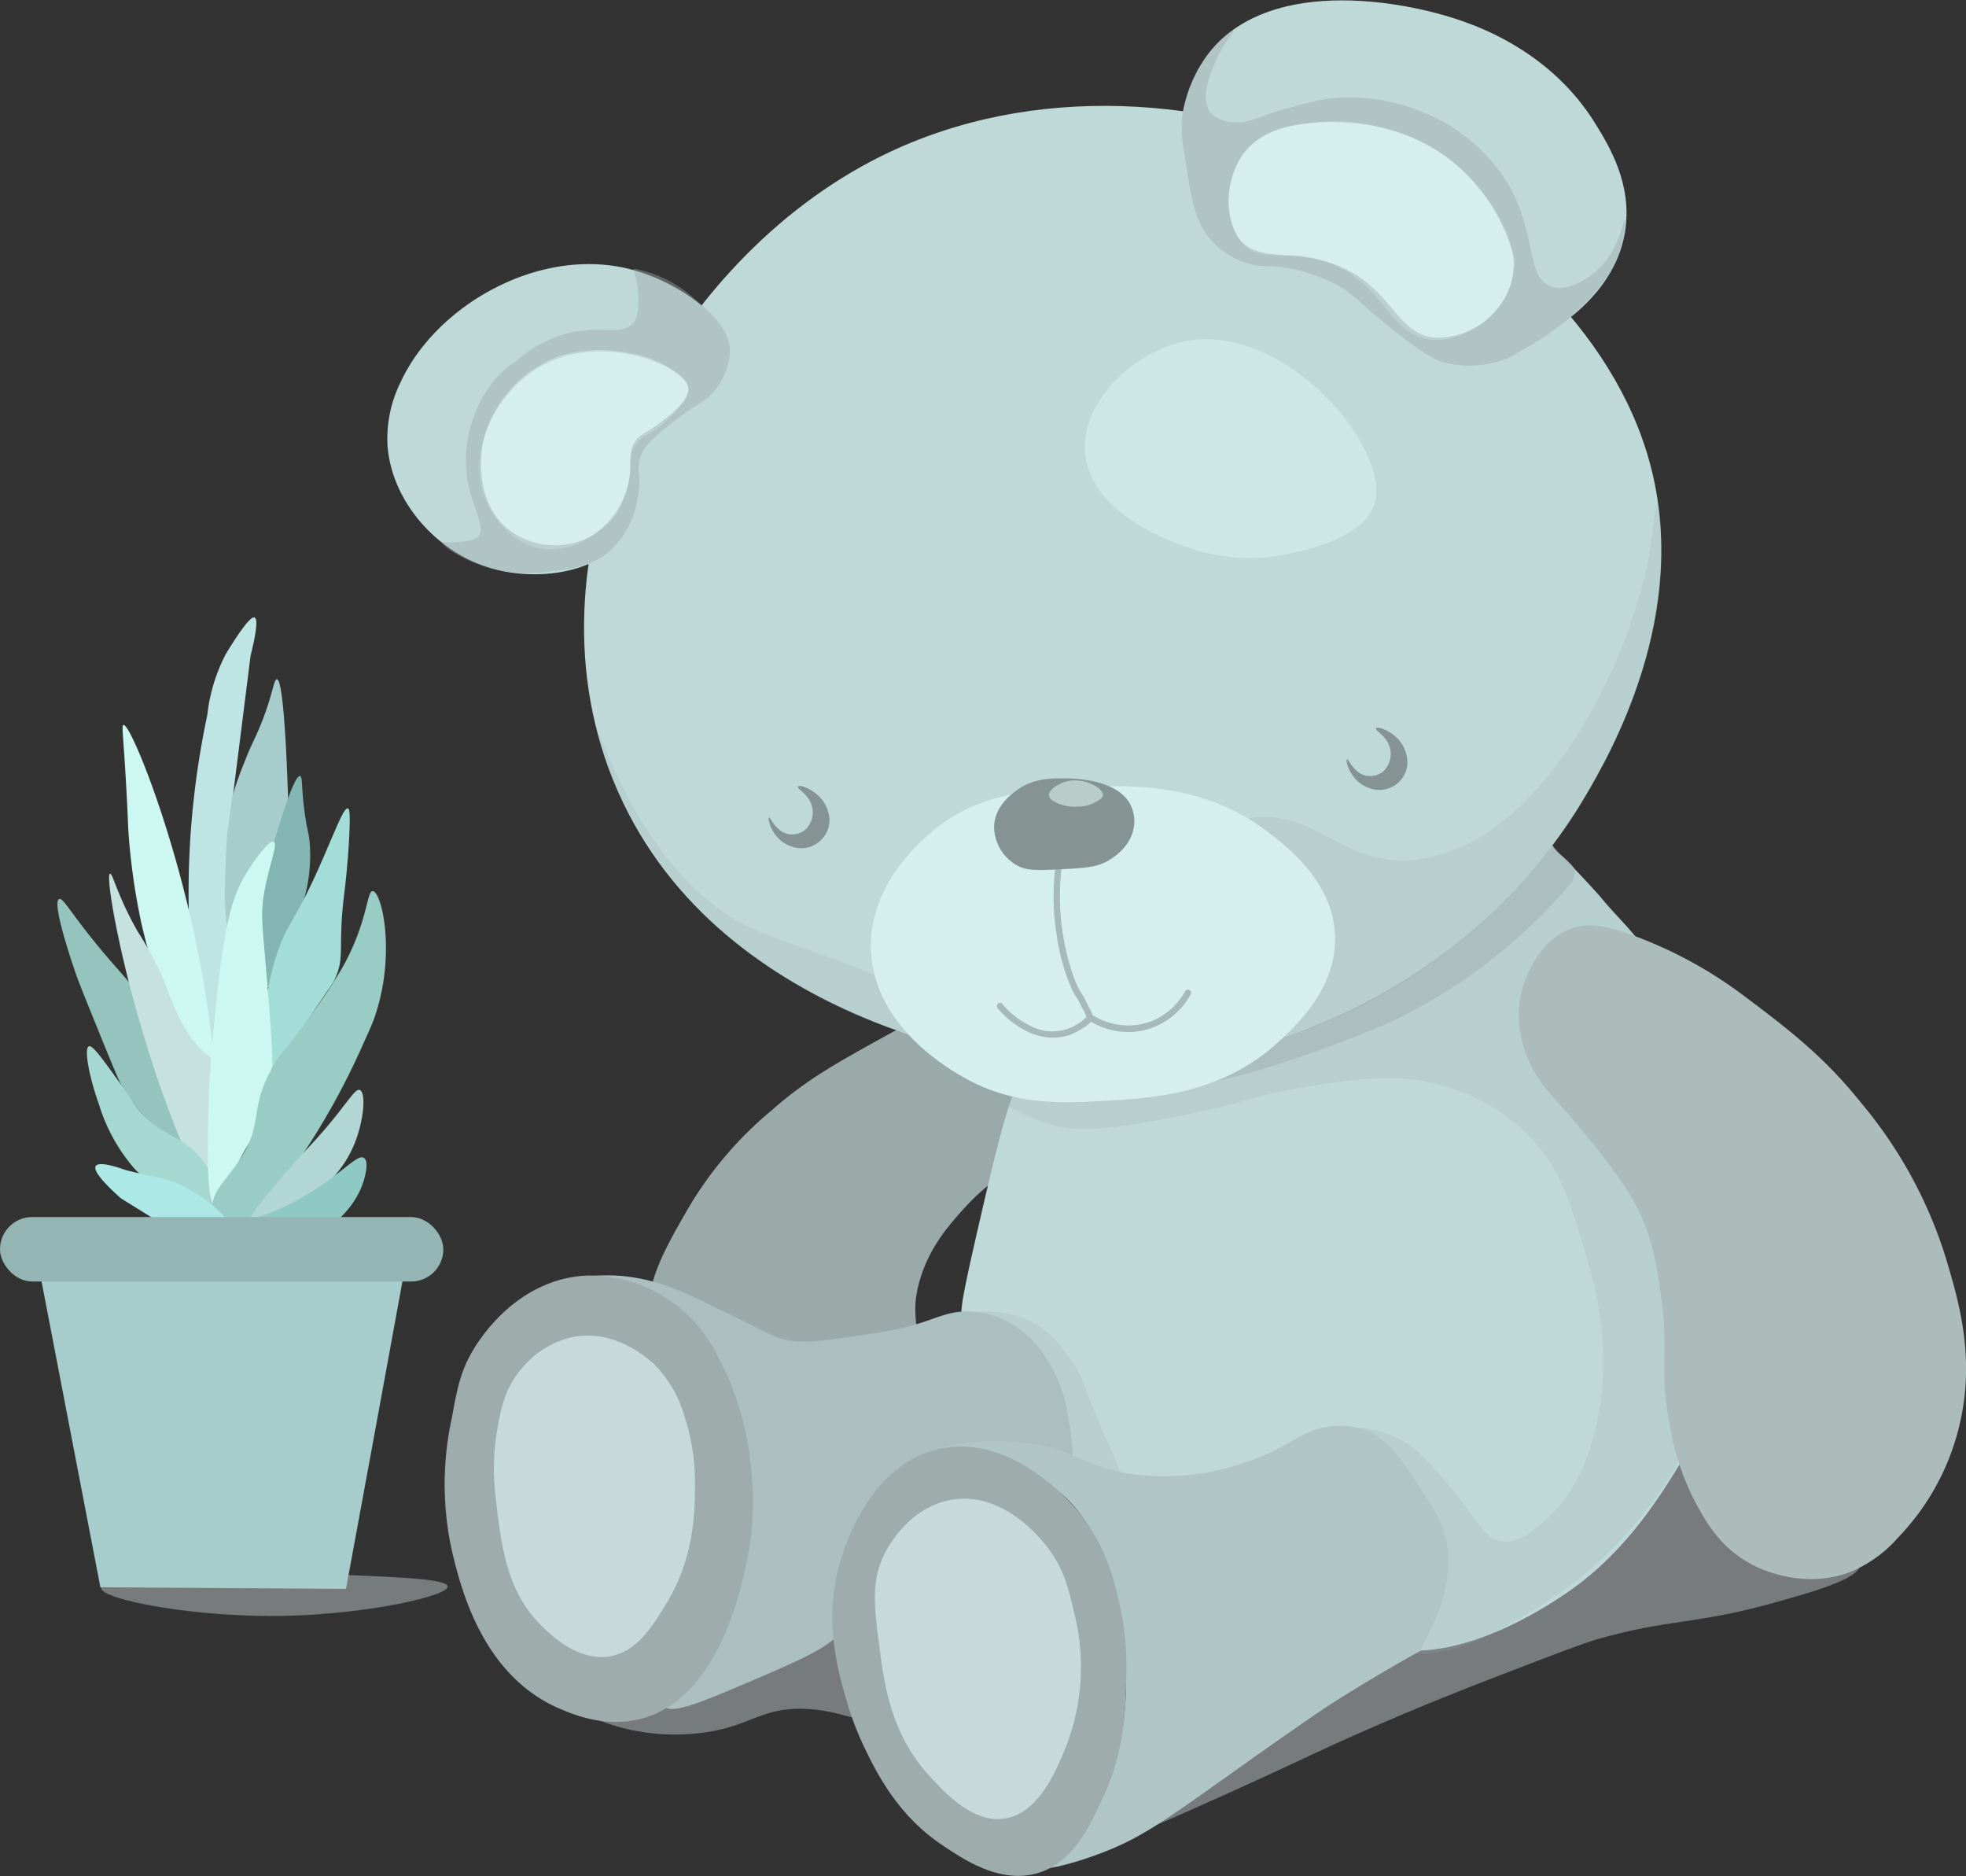
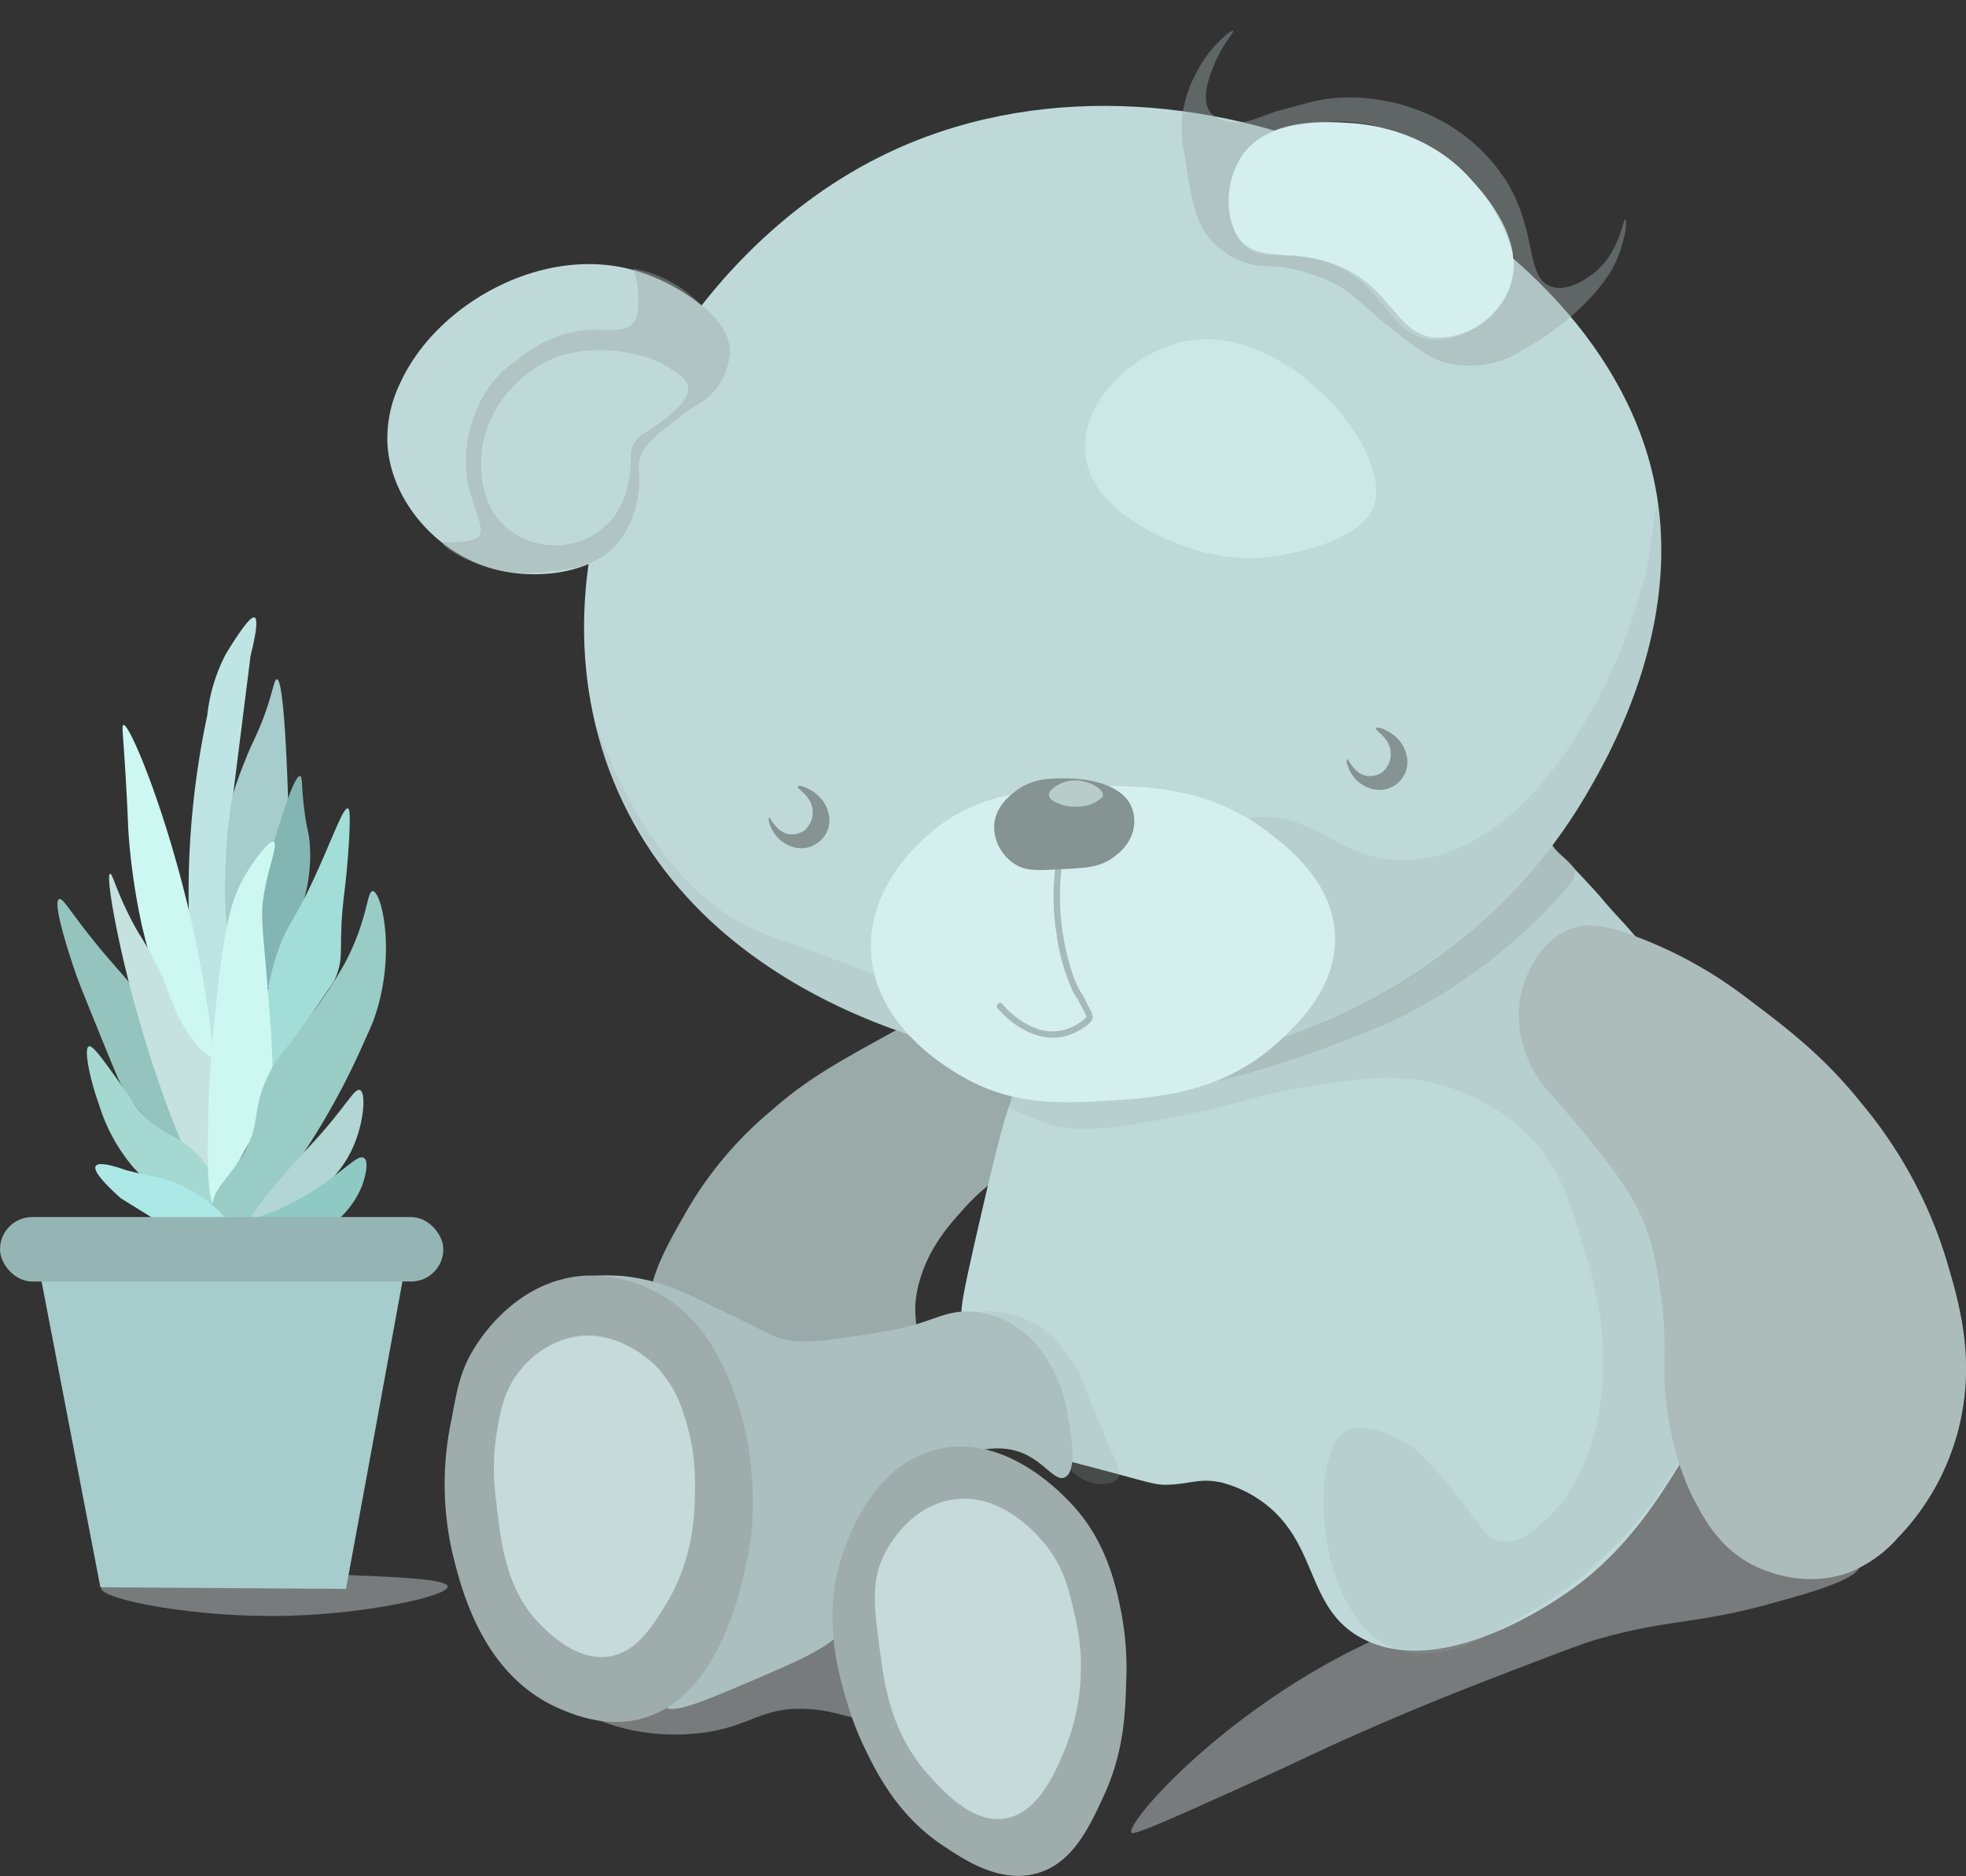
<svg xmlns="http://www.w3.org/2000/svg" id="Layer_1" data-name="Layer 1" viewBox="0 0 308.43 294.25">
  <rect x="0" y="0" width="308.43" height="294.25" fill="#333333" stroke="none" />
  <defs>
    <style>.cls-1,.cls-4,.cls-5{fill:#99aaa9;}.cls-2{fill:#d7dede;opacity:0.42;}.cls-3{fill:#bfd9d9;}.cls-4{opacity:0.2;}.cls-5{opacity:0.43;}.cls-6{fill:#acbcbb;}.cls-7{fill:#aabfbe;}.cls-8{fill:#9eadac;}.cls-9{fill:#c6dbd9;}.cls-10,.cls-15{fill:#d5efee;}.cls-11{fill:#a6bab9;}.cls-12{fill:#859392;}.cls-13{fill:#b8ccca;}.cls-14{fill:#b0c6c5;}.cls-15{opacity:0.63;}.cls-16{fill:#a6cccb;}.cls-17{fill:#bee5e3;}.cls-18{fill:#83b5b2;}.cls-19{fill:#a2ddd7;}.cls-20{fill:#cdf7f1;}.cls-21{fill:#94c4bd;}.cls-22{fill:#c5e2df;}.cls-23{fill:#a4d8d0;}.cls-24{fill:#9accc6;}.cls-25{fill:#b2d6d3;}.cls-26{fill:#8fc9c3;}.cls-27{fill:#ace8e6;}.cls-28{fill:#95b5b4;}</style>
  </defs>
  <path class="cls-1" d="M312.15,346.22c-2.39,4.17-5.43,3-11.65,9.85-2.43,2.68-5.61,6.28-7.06,11.65-1.5,5.56.49,6.94-1,10.34-2.83,6.5-13.25,8.7-20.2,8.37-.72,0-17-1-20.51-11.16-2.12-6,1.37-12.08,5.58-19.37a58.65,58.65,0,0,1,13-15.21c5.58-4.92,10.29-7.51,19.7-12.67,11.74-6.44,13.75-6.07,14.75-5.77C312.06,324.45,316.54,338.56,312.15,346.22Z" transform="translate(-149.25 -166.54)" />
  <path class="cls-2" d="M399.8,423.66c-2.25.65-6,2.1-13.57,5-5.71,2.19-13.82,5.32-23.93,9.79-7.55,3.34-8.54,4-19.18,8.81S327,454.47,326.75,454c-1.19-1.82,21.7-27.17,51.44-35.07,5.26-1.39,11.16-2.36,17.92-7.07,11.59-8.07,16.58-20.78,18.41-19.91,1.06.5-1.45,4.32-.09,8.19,3.35,9.6,26.4,8,26.64,11.77.14,2.23-7.95,4.48-13.47,6C415.16,421.4,411,420.43,399.8,423.66Z" transform="translate(-149.25 -166.54)" />
  <path class="cls-3" d="M412,397.44c-2.71,4.32-7.55,12-15.52,17.91-1.71,1.25-20.12,14.8-33.16,8.36-10-4.93-6.64-16.52-18-22.88a19.24,19.24,0,0,0-4.49-1.78c-3.37-.72-4.9.25-8.27.36-2.09.07-2.66-.27-11.19-2.53s-7.86-1.88-8.44-2.17c-8.13-4.07-12.15-13.75-12.8-21.45-.16-1.76,0-3.08,3.3-17.33,4.09-17.64,5.05-19.21,6.72-20.51,5.53-4.25,10.82.78,23-1,6.14-.87,11.81-4.1,23.15-10.54,15-8.52,22.47-12.78,26.62-19.05,0,0,5.5-8.48,7.74-7.5a5.67,5.67,0,0,1,2.07,1.74,6.11,6.11,0,0,0,.69.92,6.75,6.75,0,0,0,.91.85,21.82,21.82,0,0,1,2,2.05c2.77,2.93,3.94,4.25,3.94,4.25,1.84,2.3,3.16,3.49,4.77,5.38,1.11,1.29,1.66,1.93,1.78,2.12,2.54,3.82-.49,10.1-1,11.46-6.22,17.55,18.86,36.17,12.55,58.44C417.17,389.14,414.91,392.75,412,397.44Z" transform="translate(-149.25 -166.54)" />
  <path class="cls-4" d="M354.25,337c-9,1.44-9.19,2.56-22.06,5-10.46,2-15.09,2.16-19.91.31-.64-.24-8.76-3.35-8.45-6.33.68-6.49,39.36,4.16,63.41-16.68,8.09-7,21.72-23.87,23.7-22.38a10,10,0,0,1,1.32,1.51c.22.29.27.4.53.74a13.67,13.67,0,0,0,1.09,1.22c.23.22.41.37.49.44.82.72,1.68,1.7,2.56,2.61l.51.53c.82.87,1.42,1.54,1.69,1.85,2.28,2.54,3.52,3.95,3.52,3.95l2.77,3.12c3.37,3.81,6.6,7.58,6.8,7.81,4.09,4.83,19.61,41.9.39,75.19a64.5,64.5,0,0,1-22.32,22.92c-7.1,4.25-15.5,9.28-22.68,6.15-12.16-5.31-13.15-30.67-7.11-34,2.62-1.45,7.49.74,9.8,2.19.67.42,1.93,1.28,5.35,5.3,5.9,6.93,6.38,9.32,8.94,9.8,3.06.58,6-2.17,7.84-4s5.49-5.83,7.38-14.75c2.5-11.82-.36-21.6-2.34-28.11-2.13-7-3.73-12-8.48-16.82a30.94,30.94,0,0,0-13.26-7.72C368.66,334.78,362.86,335.65,354.25,337Z" transform="translate(-149.25 -166.54)" />
  <path class="cls-5" d="M374,315.72c-8.51,6.34-12.94,6.19-25.47,13-4.65,2.54-11.33,6.18-10.91,7.2.61,1.52,16.53-3.41,29.46-8.93a84.55,84.55,0,0,0,28.57-21.88,2.94,2.94,0,0,0,.56-1.31c0-.15.09-.31.11-.43.15-.89-1.13-1.79-2.18-2.78-1.76-1.66-1.47-2.25-2.14-2.45-2.14-.66-4.9,5.39-10.45,11.2A53.83,53.83,0,0,1,374,315.72Z" transform="translate(-149.25 -166.54)" />
  <path class="cls-2" d="M285.92,435.52c-2.22,1.45-4-.48-9.51-.9-8.42-.65-9.49,3.49-19.82,3.94a32.82,32.82,0,0,1-14.16-2.51c-3-1.27-5.43-2.3-5.36-3.48.16-2.7,13.33-1,29.92-6.76,11.29-3.91,15.36-8.2,18.83-5.89C290,422.72,289.92,432.9,285.92,435.52Z" transform="translate(-149.25 -166.54)" />
  <path class="cls-6" d="M441.36,339.68a70.12,70.12,0,0,1,13.15,24.14c2,6.71,4.8,15.84,2,26.84a38,38,0,0,1-9.56,17.12,20,20,0,0,1-7.74,5.44c-7.68,2.74-14.67-1-15.47-1.48-5-2.8-7.23-7.1-9-10.52a40.36,40.36,0,0,1-3.45-10.7c-1.81-9.08-.21-11.44-1.37-19.95-.75-5.56-1.42-10.47-4.53-15.89-3-5.22-8.8-11.89-12.4-16a20.5,20.5,0,0,1-3.37-4.65c-.66-1.31-3.43-6.82-1.33-13.11.36-1.06,2.35-7,7.67-8.8,2.49-.83,5-.52,9.69,1.21a67.53,67.53,0,0,1,17.14,9.36C429.86,328,435.41,332.23,441.36,339.68Z" transform="translate(-149.25 -166.54)" />
  <path class="cls-4" d="M317.22,397.12c-1-1.23-.92-2.5-1.09-4.64-.11-1.24-.65-6.94-2.95-11.39-.54-1-3-5.75-7.83-7.61-2.09-.8-3.94-.81-3.91-1s4-.68,7.72.57c4.73,1.59,7,5.15,8.71,7.69,1.31,2,1,2.18,3.51,8.21,3,7.12,4.16,8.69,3.14,9.64C323,400,319,399.26,317.22,397.12Z" transform="translate(-149.25 -166.54)" />
  <path class="cls-7" d="M313.7,380.07a21.84,21.84,0,0,1,3,8.1c.39,2,1.8,9-.38,10.08-1.59.78-3.24-2.55-7-3.93-7.13-2.63-17.55,3.74-23,11.72-3.92,5.72.39,9.1-3.95,15.2-2.49,3.5-6.78,5.32-15.35,9-7.92,3.37-12.47,5.31-13.69,3.84-1.74-2.1,6.33-7.81,10-20.33,1-3.52,4.06-14-.73-22.72-2-3.54-3.05-2.91-6.38-8.35-4.27-7-3.68-10-7.31-12.6-4.54-3.23-10.27-1.89-10.27-2.49s4.19-1.35,8.87-.85a30.5,30.5,0,0,1,8.06,2.13c1,.39,2.45,1,11.28,5.36,3.65,1.82,4,2,5,2.28,2.09.57,4.13.66,9.44-.1,6.1-.88,9.15-1.32,12.76-2.49,2.95-1,4.78-1.86,7.78-1.66a14.13,14.13,0,0,1,5.08,1.35A16.3,16.3,0,0,1,313.7,380.07Z" transform="translate(-149.25 -166.54)" />
  <path class="cls-8" d="M267,408.06c-.69,4.36-3.93,24.82-17.4,28.12-5.5,1.34-10.41-.74-12.45-1.6-12.34-5.23-15.64-19.15-17-24.79a48.52,48.52,0,0,1,0-20.92c.81-4.5,1.38-7.47,3.53-10.92.89-1.43,6.69-10.71,17.4-11.33a21.9,21.9,0,0,1,14.29,4.67,23.18,23.18,0,0,1,6.51,8C269.39,393.11,267,408.06,267,408.06Z" transform="translate(-149.25 -166.54)" />
  <path class="cls-9" d="M256.65,388.79a32.18,32.18,0,0,1,1.62,10.66c0,3.81,0,11.22-4.46,18.57-2.18,3.58-4.67,7.66-9,8.32-5,.75-9.17-3.4-10.66-4.87-5.46-5.4-6.28-12.61-7.1-19.79a36.4,36.4,0,0,1,.1-10.25c.58-3.48,1.15-6.93,3.86-10.14a14.44,14.44,0,0,1,7.91-5c7.06-1.52,12.53,3.81,13.3,4.57A19.08,19.08,0,0,1,256.65,388.79Z" transform="translate(-149.25 -166.54)" />
  <path class="cls-3" d="M398.08,291.2c-17.09,29.26-51.75,46-85.48,42.4-4.24-.45-51.71-6.26-67.2-44.81-14.62-36.38,8.14-79.78,40.32-96.85,46.26-24.53,111.13,5.81,122.36,47.22C414.55,263,401.7,285,398.08,291.2Z" transform="translate(-149.25 -166.54)" />
  <path class="cls-4" d="M397.05,293c-1.94,3.07-3.77,5.52-5.06,7.18a93.15,93.15,0,0,1-6.37,7.24,85.88,85.88,0,0,1-16.21,13.2,81.06,81.06,0,0,1-18.62,8.63c-13.28,4.15-24.22,3.58-35.25,3-8.12-.43-14.08-.74-22.05-3a82.83,82.83,0,0,1-27.74-14,66.07,66.07,0,0,1-5.95-5.09s-9.41-9.14-14.4-21.31a38,38,0,0,1-1.79-5.08c-.11-.46-.31-1.4-.73-2.76-.22-.71-.28-.84-.25-.85.39-.25,7.22,23.88,24.48,31.92,7.18,3.35,24,7.59,27.71,12.81a10.08,10.08,0,0,0,1.85,2,14,14,0,0,0,8.66,2.65c9.59-.11,20.09-30,38.44-34.38,12.44-2.95,15.91,8.8,29.78,5.84,19.54-4.18,30.05-32.55,31-35.14,1.79-5.09,2.83-9.32,2.83-9.32,1.37-6.2,1.43-10.85,1.85-10.84s.57,3.46.64,6a56.62,56.62,0,0,1-1,12.17,72.06,72.06,0,0,1-3.53,12.29A89.92,89.92,0,0,1,397.05,293Z" transform="translate(-149.25 -166.54)" />
-   <path class="cls-3" d="M404.17,203c-1.81,10.71-12.56,16.21-15.78,17.85-4,2-7,3.57-10.87,3.11-7.78-.92-8.5-8.53-17.86-13.46-9.05-4.76-13.37-.26-18.88-4.65-7.26-5.79-8.86-20.83-2.59-30,9-13.19,30.85-9.42,40.62-5.95,3.23,1.15,14,5.15,20.7,16C401.72,189.47,405.43,195.53,404.17,203Z" transform="translate(-149.25 -166.54)" />
  <path class="cls-10" d="M386,211.82c-1.84,4.67-7.25,8.41-12.18,8-6.9-.61-7.09-8.87-16.47-12.2-6.51-2.31-10,.4-13.07-2.79s-3-9.62-.33-13.69c4.1-6.21,13.28-5.57,17.36-5.29,3.3.23,12.17,1.43,18.76,8.84C382.3,197.16,388.88,204.56,386,211.82Z" transform="translate(-149.25 -166.54)" />
  <path class="cls-3" d="M250.55,237.24c-3.14,6.59-.3,9.56-3.71,13.89-4.31,5.46-13.3,6.38-19.71,4.76-9.18-2.31-16.5-10.67-17.09-19.56a19.85,19.85,0,0,1,2-9.72c5.59-12.31,22.24-21.75,36.65-17.69,7.2,2,15.6,7.93,15.2,13.43S255,228,250.55,237.24Z" transform="translate(-149.25 -166.54)" />
-   <path class="cls-10" d="M257.3,227.6c.12,1.12-.91,2.24-2.61,4.08-3,3.29-4.73,2.8-6,5.11s.06,3.28-1.21,6.81A14.28,14.28,0,0,1,245,248c-.5.57-4.78,5.39-10.5,4.64-5-.65-8.2-5.19-9.36-8.59-2.53-7.41,2.29-16.45,9.22-20.2C244,218.61,256.89,223.94,257.3,227.6Z" transform="translate(-149.25 -166.54)" />
  <path class="cls-10" d="M358.68,313.18c.37,8.43-6.29,14.44-9.11,17-8.8,8-19.68,8.59-26.65,9s-14.43.83-22.26-3.53c-2.25-1.26-14.35-8-14.77-20.12-.35-10.15,7.74-17,9.53-18.52,7.18-6.08,15.31-6.53,23-6.95,7-.39,19.4-1.08,29.86,7.06C351.45,299.56,358.33,304.91,358.68,313.18Z" transform="translate(-149.25 -166.54)" />
  <path class="cls-11" d="M314.77,303a37.5,37.5,0,0,0,.23,10,31.55,31.55,0,0,0,2.5,8.9c.34.7.76,1.22,1.1,1.89.14.26.27.53.4.8a6.51,6.51,0,0,1,.56,1.12l.11.22a.71.71,0,0,1-.31.44,3.11,3.11,0,0,1-.57.46,7.93,7.93,0,0,1-1,.62,7.32,7.32,0,0,1-6.25.29,13.38,13.38,0,0,1-5.06-3.75c-.42-.49-1.12.22-.71.7,2.65,3.13,7,5.58,11.1,4.23a9.43,9.43,0,0,0,2-.94c.59-.38,1.52-.93,1.75-1.63s-.42-1.57-.72-2.18-.45-1-.73-1.43a14.68,14.68,0,0,1-1.34-2.58,33.47,33.47,0,0,1-1.39-4.81,37.94,37.94,0,0,1-.68-12.39c.07-.64-.93-.63-1,0Z" transform="translate(-149.25 -166.54)" />
-   <path class="cls-11" d="M319.89,326.45a11.4,11.4,0,0,0,7.1,1.94,11.2,11.2,0,0,0,7.66-3.88,11.43,11.43,0,0,0,1.4-2c.31-.56-.55-1.07-.86-.5a10.59,10.59,0,0,1-5.5,4.78,10.39,10.39,0,0,1-9.3-1.22c-.53-.37-1,.5-.5.86Z" transform="translate(-149.25 -166.54)" />
  <path class="cls-12" d="M327.15,296.1c-.36,3-2.88,4.67-3.56,5.13-2,1.34-3.9,1.44-7.76,1.64s-5.67.3-7.34-.78a7,7,0,0,1-3.28-6c.14-3,2.5-4.81,3.37-5.47,2.7-2.07,5.7-2,7.75-2,1.32,0,8.38.11,10.35,4.3A5.85,5.85,0,0,1,327.15,296.1Z" transform="translate(-149.25 -166.54)" />
  <path class="cls-13" d="M322.29,291.25c0,.38-.41.64-1,1a5.36,5.36,0,0,1-2.86.79,6.17,6.17,0,0,1-2.14-.15c-.38-.1-2.37-.62-2.48-1.56s1.65-2.07,3.29-2.33C319.63,288.62,322.35,290.2,322.29,291.25Z" transform="translate(-149.25 -166.54)" />
  <path class="cls-12" d="M369.9,287.22a4.42,4.42,0,0,1-5.76,2.95,5.22,5.22,0,0,1-2.14-1.34c-1.27-1.32-1.65-3.09-1.43-3.2s1,2.07,2.87,2.55a3.41,3.41,0,0,0,2.64-.5,3.73,3.73,0,0,0,1.27-3.65c-.4-2-2.46-2.93-2.23-3.27s1.89.27,3.06,1.32a5.4,5.4,0,0,1,1.69,2.74A4.55,4.55,0,0,1,369.9,287.22Z" transform="translate(-149.25 -166.54)" />
  <path class="cls-12" d="M279.22,296.37a4.55,4.55,0,0,1-3.34,3.12,4.6,4.6,0,0,1-2.43-.17,5.27,5.27,0,0,1-2.13-1.34c-1.27-1.32-1.65-3.09-1.43-3.2s1,2.07,2.87,2.55a3.41,3.41,0,0,0,2.64-.5,3.72,3.72,0,0,0,1.27-3.65c-.4-2-2.46-2.93-2.23-3.27s1.89.27,3.06,1.32a5.54,5.54,0,0,1,1,1.15,5.46,5.46,0,0,1,.7,1.59A4.56,4.56,0,0,1,279.22,296.37Z" transform="translate(-149.25 -166.54)" />
  <path class="cls-5" d="M263.76,221.84a10.64,10.64,0,0,1-2,5.45c-1.57,2.25-2.87,2.23-6.7,5.27-3.18,2.53-4.77,3.79-5.39,5.84s.3,2.44-.36,6.13a16.08,16.08,0,0,1-1.56,4.79,15.56,15.56,0,0,1-2.39,3.23c-2.84,2.82-6.56,3.24-9.78,3.63a23.05,23.05,0,0,1-7.81-.16c-5.2-1-9.28-3.84-9.08-4.37.09-.23,1,.09,2.85-.14a5.23,5.23,0,0,0,2.68-.72c1.34-1.25-.72-4.41-1.53-8.33a20.11,20.11,0,0,1,3.42-15.38,15.22,15.22,0,0,1,6.18-5.05,36.51,36.51,0,0,1,5-.84c2.66-.4,3-.36,3-.26.14.42-4.61,1.3-8.54,4.37-.79.62-6.69,5.38-7,13.09-.06,1.63-.26,7.36,4.06,11a11.82,11.82,0,0,0,7.69,2.68A11.67,11.67,0,0,0,246,247a16,16,0,0,0,2.18-7.24c.1-1.6-.12-2.32.42-3.46.76-1.64,1.93-1.69,4.45-3.64,1.64-1.27,4.53-3.52,4.14-5.55-.1-.56-.44-1-1.28-1.71a16.91,16.91,0,0,0-7.51-3.4,23.4,23.4,0,0,0-8.75-.26c-.54.09-1.34.29-2.92.67-5.66,1.36-7.11,2-7.22,1.79-.21-.46,4.8-5.29,11.61-5.86,3.4-.29,6.11.57,7.54-1.2.77-1,.73-2.34.72-4a13.4,13.4,0,0,0-.8-4.47,19,19,0,0,1,9.2,4.36C260.64,215.48,263.84,218.17,263.76,221.84Z" transform="translate(-149.25 -166.54)" />
  <path class="cls-5" d="M339.21,184.27a5,5,0,0,0,3.49,1.42c2.21.24,3.55-.59,6.64-1.64,0,0,.45-.15,5.67-1.52,4.64-1.23,11.7-1,18.08,1.85a27.86,27.86,0,0,1,12.41,10.45c5,8,3,15.3,7.14,16.66,2.71.91,5.85-1.5,6.58-2.06,4.09-3.13,4.65-8.57,5-8.47s.09,2.62-1,5.53c-.6,1.56-2.05,4.74-6.67,8.94-5.38,4.9-10.9,7.4-11.27,6.88s2.82-2.57,2.2-4.6c-.2-.65-.57-.61-.93-1.34-.85-1.71.47-3.37.77-5.7.18-1.4-.19-2.6-.93-5a29.1,29.1,0,0,0-6.28-11,27.83,27.83,0,0,0-6.37-5.07,29.87,29.87,0,0,0-8.1-3.15,27.41,27.41,0,0,0-8.88-.78c-4,.35-9.41.82-12.55,5.13a13.17,13.17,0,0,0-2,9.48,9.21,9.21,0,0,0,1.19,3.31c2.83,4.41,8.93,1.76,16,4.72,8.51,3.54,8.92,11.19,15.63,11.2a12.92,12.92,0,0,0,6.66-2.19,12.1,12.1,0,0,0,4.36-5.5c1.28-3.38.51-6.38.84-6.41s.64,2.29,1.42,5.39c1.47,5.87,2.53,6.28,2,7.68-1.74,4.54-8.92,6.29-14.12,5-2.51-.62-4.61-2.26-8.82-5.53-4.87-3.79-5.79-5.66-9.91-7.47a29.15,29.15,0,0,0-5.88-1.84c-3.32-.58-4.73-.07-7.26-1a12.41,12.41,0,0,1-4.72-3.06c-2.89-2.92-3.46-6.7-4.59-14.26a19.66,19.66,0,0,1-.29-5.54,19,19,0,0,1,2.13-6.67,20,20,0,0,1,2.53-3.88c1.39-1.62,3.11-3.06,3.34-2.86s-1.75,2.12-3.08,5.54C338.93,178.69,337.55,182.26,339.21,184.27Z" transform="translate(-149.25 -166.54)" />
-   <path class="cls-14" d="M371.52,399.09c2.89,4.41,4.44,6.77,4.85,10.52a22.11,22.11,0,0,1-1.95,10.95c-.56,1.24-2.38,4.93-2.38,4.93s-7.37,4.07-14.08,8.38c-1.47.95-3,2-8.55,5.87-16.49,11.6-20,14.6-27.22,17.38-5.16,2-10.09,3-10.35,2.39s2.94-1.77,5.91-4.66c3.46-3.37,4.82-7.16,5.92-10.35,4.19-12.15,1.33-23.73.34-27.53-1.52-5.82-2.88-11.07-7.62-15.58a28,28,0,0,0-10.81-6.14c-5.08-1.53-9-1.07-9-1.41s6.37-2,13.94-.93c8.39,1.15,9.12,4.19,17.83,5a39.07,39.07,0,0,0,11.21-.59,44.32,44.32,0,0,0,8.68-2.83c4.53-2.12,6.26-4,10.29-4.29a11.61,11.61,0,0,1,3.95.34C366.58,391.65,368.85,395,371.52,399.09Z" transform="translate(-149.25 -166.54)" />
  <path class="cls-8" d="M318.64,403.9c4.65,5.74,5.92,12.48,6.6,16a46.63,46.63,0,0,1,.68,10.63c-.13,4.49-.32,10.73-3.44,17.52-2.3,5-4.87,10.61-10.37,12.26-5.86,1.76-11.52-2-15.06-4.39-7.1-4.74-10.44-11.66-12.18-15.27a45.75,45.75,0,0,1-2.56-6.57c-1.31-4.29-3.94-12.91-1.44-21.91.61-2.17,4.4-15.82,15.67-18.36C308.09,391.23,317.52,402.52,318.64,403.9Z" transform="translate(-149.25 -166.54)" />
  <path class="cls-9" d="M316.49,440.48c-1.56,3.81-4.27,10.43-9.57,11.28-5.1.82-9.6-4.19-12-6.84-6-6.65-7-14.46-7.74-20.39-.8-6.16-1.32-10.2,1-14.59.68-1.26,4.06-7.24,10.6-8.2,7.53-1.11,13,5.34,14.22,6.76,3.07,3.62,3.92,7.31,4.76,10.95A34.54,34.54,0,0,1,316.49,440.48Z" transform="translate(-149.25 -166.54)" />
  <path class="cls-15" d="M364.83,245.73c-1.84,5.48-11.9,7.39-14.39,7.86a28.47,28.47,0,0,1-13.72-.83c-2.24-.71-16.42-5.16-17.23-15.23-.65-8.08,7.63-15.72,15.39-17.4C350.59,216.73,367.77,237,364.83,245.73Z" transform="translate(-149.25 -166.54)" />
  <path class="cls-2" d="M219.49,415.37c.11,1.5-12.56,4.29-25.12,4.6-14.56.37-29.33-2.59-29.25-4.35.11-2.23,24.17-2.64,39.82-2C212,413.92,219.41,414.23,219.49,415.37Z" transform="translate(-149.25 -166.54)" />
  <path class="cls-16" d="M203.53,415.75,165,415.5q-4.71-24.48-9.43-49l56.86.77Q208,391.54,203.53,415.75Z" transform="translate(-149.25 -166.54)" />
  <path class="cls-17" d="M179.1,315c.42,13.08,1.56,16.6,2.72,16.72,1.61.16,4.48-6.17,4.46-12.35,0-.57,0-.11-.41-4.31-.47-5.2-.73-8.15-.82-11.71,0-1.61-.05-3.95.09-6.8l3.42-27.16q1.42-5.7.61-6t-4.47,5.69a27,27,0,0,0-2.93,9.63A133.84,133.84,0,0,0,179.1,315Z" transform="translate(-149.25 -166.54)" />
  <path class="cls-16" d="M189.7,281.28c2.31-5.28,2.44-8.22,3-8.2s1.29,4,1.78,19.71L193.09,298a63.47,63.47,0,0,1-3.56,9.23c-1.68,3.52-2.95,6.17-3.83,6s-1.6-3-.82-15.74l.79-5.93a57.83,57.83,0,0,1,2-5.66C188.51,283.74,188.94,283,189.7,281.28Z" transform="translate(-149.25 -166.54)" />
  <path class="cls-18" d="M194.05,314.41c-2.14,5-2,7-2.74,7-1.27.05-3.62-6.65-2.08-12.8.1-.42,0-.11.8-2.54,1.49-4.76,1.85-6.37,2.71-9.14.79-2.54,2.74-8.83,3.58-8.67.42.09.2,1.65.66,5.21.4,3.19.65,3.28.84,5.08A25,25,0,0,1,196,310.3C195.28,312.1,195.18,311.75,194.05,314.41Z" transform="translate(-149.25 -166.54)" />
  <path class="cls-19" d="M201.76,320.18c-.23.5-.21.39-3.71,5.56-5.07,7.49-5.5,8.3-6,8.17-1.71-.42-2.27-9.91,1-18.75,1.55-4.23,2.32-3.81,6.18-12.42,2.47-5.51,3.9-9.59,4.6-9.41.23.06.39.59.21,4.39-.22,4.35-.62,7.59-.72,8.45C202.12,315.43,203.5,316.31,201.76,320.18Z" transform="translate(-149.25 -166.54)" />
  <path class="cls-20" d="M179.82,313.5c2.48,11.65,3.24,20.94,2.85,21-.16,0-.51-1.44-.9-1.39-.55.06-.2,3.11-.78,3.24-2,.47-7.59-16.37-9.54-24.91a102.46,102.46,0,0,1-2-13.71c-.14-1.86-.09-2.07-.33-6.57-.52-9.67-.84-10.81-.5-10.91C169.62,280,175.89,295.05,179.82,313.5Z" transform="translate(-149.25 -166.54)" />
  <path class="cls-21" d="M174.07,330.46C177.55,341.63,181,346,180,346.79c-1.19,1-7.93-3.46-11.72-10.08-.46-.79-1.88-4.29-4.72-11.29-1.73-4.27-2.12-5.31-2.52-6.46-.54-1.58-3.69-10.86-2.52-11.4.57-.27,1.6,1.78,5.37,6.46,4.73,5.88,6.69,7.1,8.55,11.29A41.16,41.16,0,0,1,174.07,330.46Z" transform="translate(-149.25 -166.54)" />
  <path class="cls-22" d="M183.41,333.5c1.35,2.13.43,4.25.18,9.53-.3,6.23-.44,9.34-1.36,9.52-2.36.49-8.45-15.84-12.11-29.45-2.72-10.11-4.27-19.34-3.6-19.52.41-.11,1.1,3.38,4.33,9.06a56.78,56.78,0,0,1,3.91,7.21c.79,1.86.68,2,1.57,4a24.42,24.42,0,0,0,3.76,6.57C182,332.61,182.48,332,183.41,333.5Z" transform="translate(-149.25 -166.54)" />
  <path class="cls-23" d="M170.76,340.3c3.45,4.34,6.37,4,9.5,7.32,2.74,2.94,4.56,7.61,3.32,8.88-1.61,1.63-8.91-1.82-13.44-6.9a27.84,27.84,0,0,1-5.36-9.82c-1.4-3.88-2.44-8.78-1.59-9.13.57-.24,2.07,1.86,5.08,6.06C170.24,339.46,170,339.37,170.76,340.3Z" transform="translate(-149.25 -166.54)" />
  <path class="cls-20" d="M183,325.43c-.66,6.56-1,11.52-1.1,17-.08,4.48-.24,12.93,1.1,13.12.71.1,1.3-2.27,3.88-7.15,2.18-4.11,3.06-4.87,4-6.76,1.18-2.28,1.66-4.58.37-20.16-.81-9.83-1.21-11.36-.52-15.13.74-4.09,2.15-7.45,1.48-7.78s-2.88,2.54-4.36,5C185.64,307.27,184.45,311.15,183,325.43Z" transform="translate(-149.25 -166.54)" />
  <path class="cls-24" d="M196.68,347.67A114.4,114.4,0,0,0,206.35,330c.86-1.89,1.28-2.83,1.57-3.64,3.56-10,1.23-20-.2-20.05-.95,0-.7,4.4-4.41,11.38a75.23,75.23,0,0,1-5.26,8c-4.6,6.52-4.58,5.61-6,8.17-3.86,6.78-1.32,8.59-5.11,14.45-2.29,3.54-4.82,5.36-4.23,8a3.9,3.9,0,0,0,2.36,2.91C188.2,360.16,192.53,353.79,196.68,347.67Z" transform="translate(-149.25 -166.54)" />
  <path class="cls-25" d="M205.7,337.5c1,.38.65,4.75-.81,8.37-2.55,6.32-8,9.27-10.24,10.44-1.89,1-5.51,2.65-6.11,1.83-.29-.39.21-1.3,3.27-5,5-6.06,6.11-6.63,9.62-10.93C204.18,338.81,205.05,337.24,205.7,337.5Z" transform="translate(-149.25 -166.54)" />
  <path class="cls-26" d="M206.26,351.89c-1.89,5.95-9,10.88-15.78,10.26-3.42-.32-6.56-2-6.45-2.93s3.07-.67,7.86-2.55a33.74,33.74,0,0,0,4.44-2.16c6.32-3.52,8.94-7.07,10-6.36C207.24,348.7,206.42,351.4,206.26,351.89Z" transform="translate(-149.25 -166.54)" />
  <path class="cls-27" d="M176.06,359.35l-7.86-4.87c-1-.91-4.54-4.07-3.93-5.05.46-.76,3.17.08,4.77.65l3.52.86a18.68,18.68,0,0,1,5.28,1.58c4.7,2.21,8.83,6.6,8,8C185.63,361,184.4,362,176.06,359.35Z" transform="translate(-149.25 -166.54)" />
  <rect class="cls-28" y="190.89" width="69.55" height="10.11" rx="5.05" />
</svg>